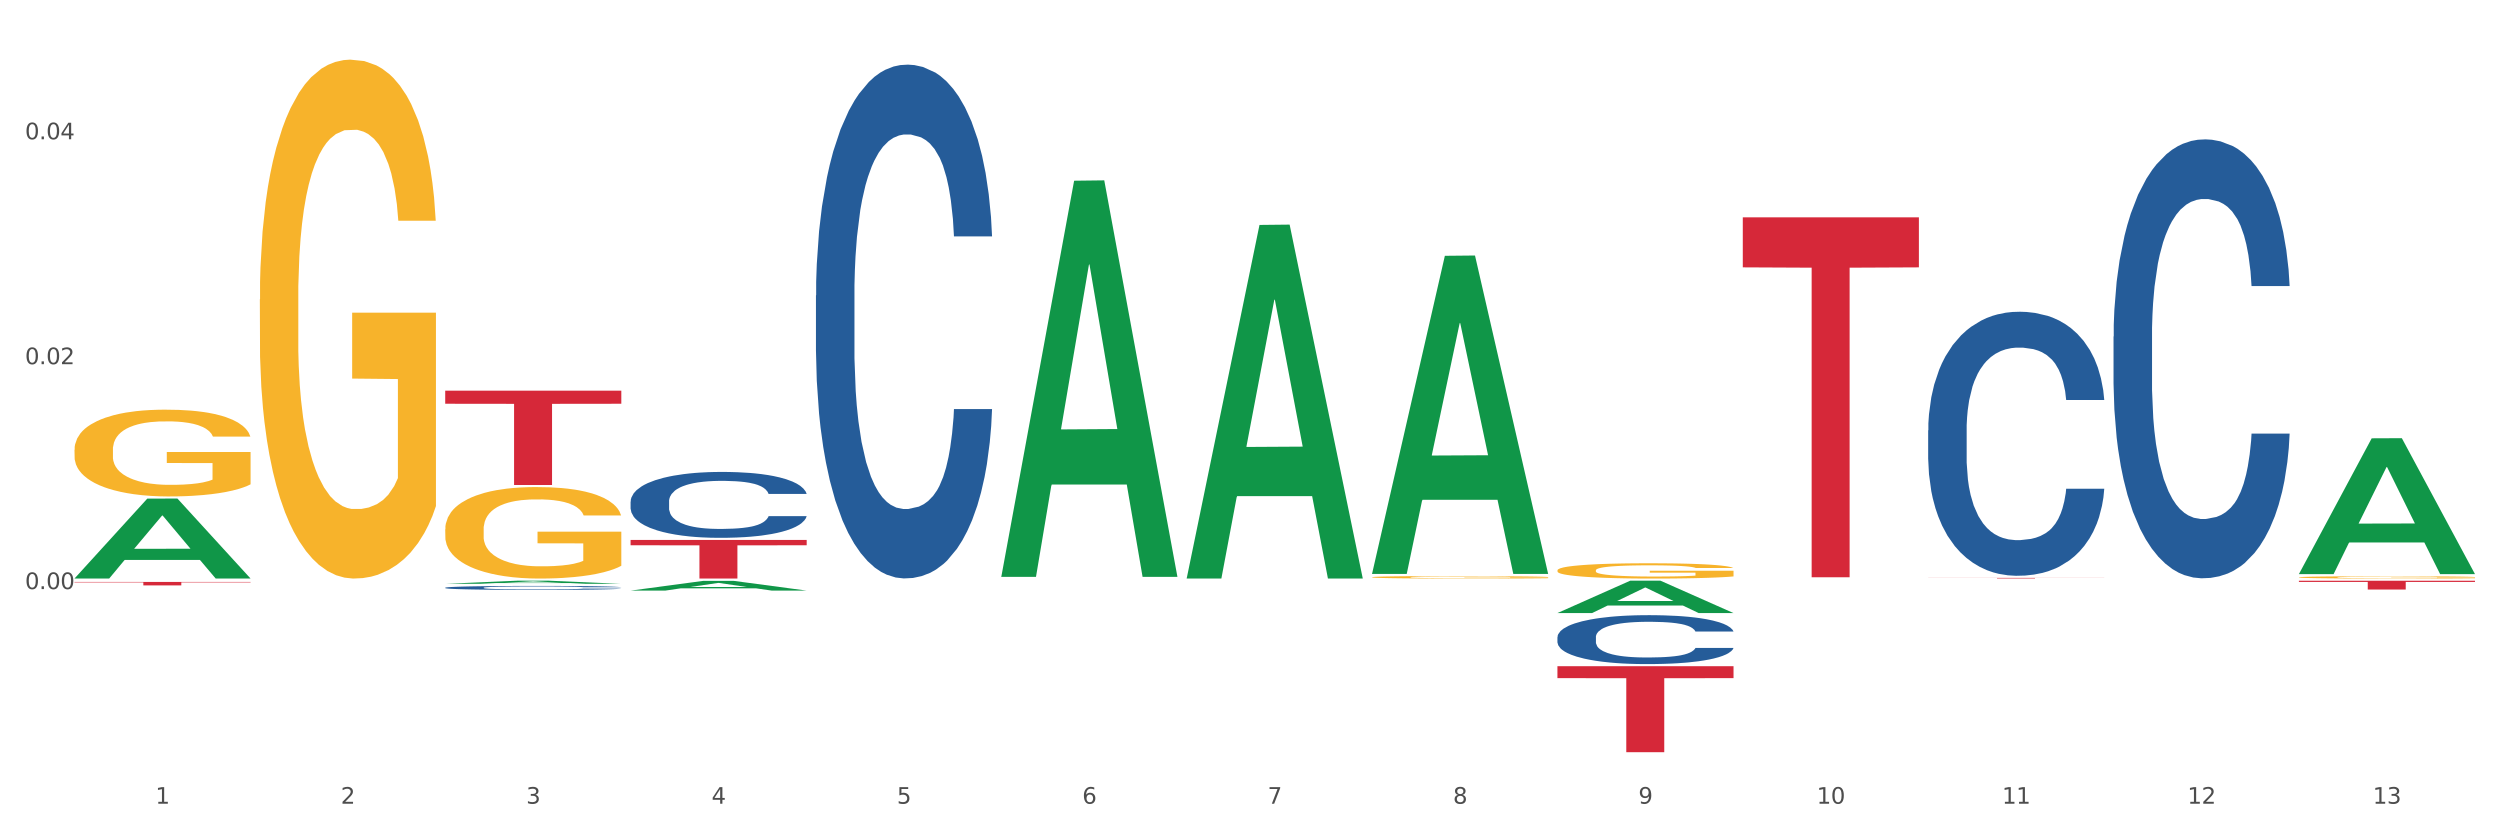
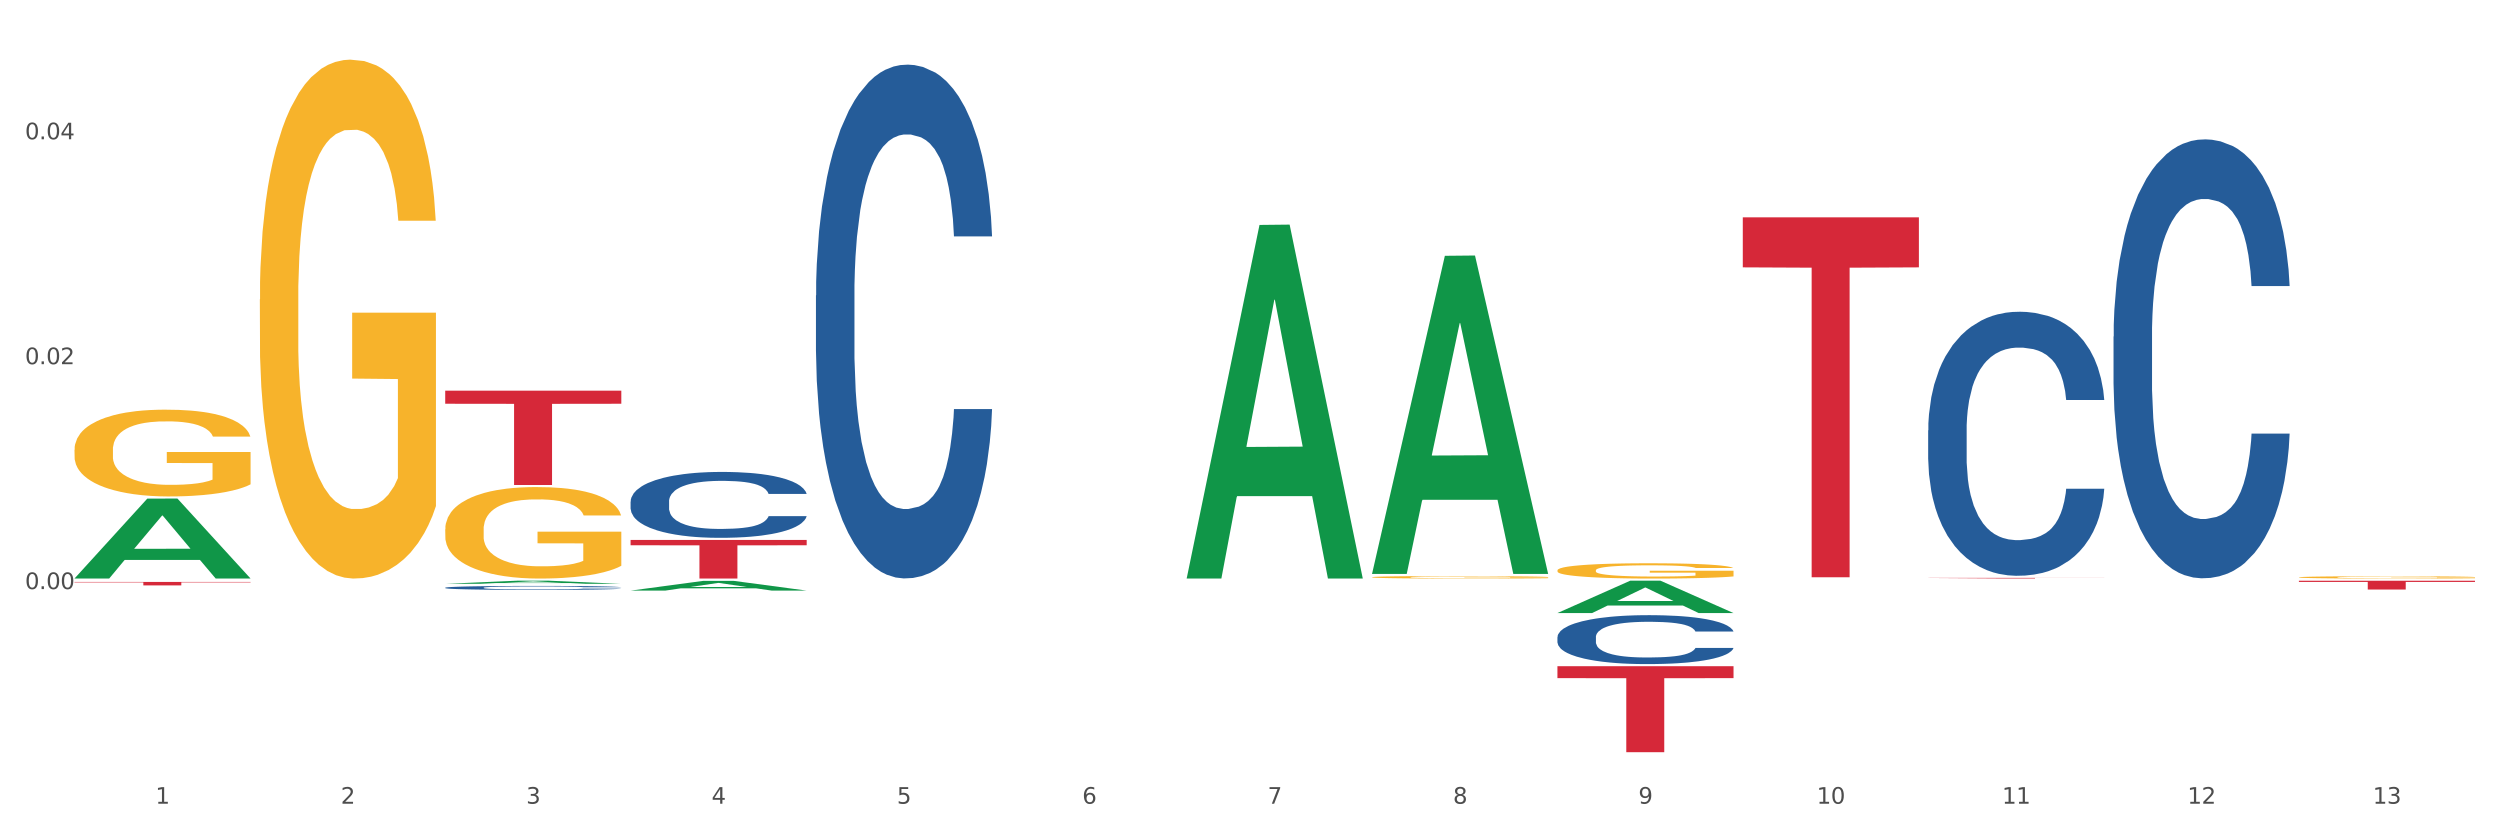
<svg xmlns="http://www.w3.org/2000/svg" xmlns:xlink="http://www.w3.org/1999/xlink" width="1080pt" height="360pt" viewBox="0 0 1080 360" version="1.1">
  <rect x="0" y="0" width="1080" height="360" fill="#333333" stroke="none" />
  <defs>
    <style type="text/css">*{stroke-linejoin: round; stroke-linecap: butt}</style>
  </defs>
  <g id="figure_1">
    <g id="patch_1">
      <path d="M 0 360  L 1080 360  L 1080 0  L 0 0  z " style="fill: #ffffff; stroke: #ffffff; stroke-linejoin: miter" />
    </g>
    <g id="axes_1">
      <g id="matplotlib.axis_1">
        <g id="xtick_1">
          <g id="text_1">
            <g style="fill: #4d4d4d" transform="translate(67.159 347.204) scale(0.096 -0.096)">
              <defs>
                <path id="DejaVuSans-31" d="M 794 531  L 1825 531  L 1825 4091  L 703 3866  L 703 4441  L 1819 4666  L 2450 4666  L 2450 531  L 3481 531  L 3481 0  L 794 0  L 794 531  z " transform="scale(0.016)" />
              </defs>
              <use xlink:href="#DejaVuSans-31" />
            </g>
          </g>
        </g>
        <g id="xtick_2">
          <g id="text_2">
            <g style="fill: #4d4d4d" transform="translate(147.238 347.204) scale(0.096 -0.096)">
              <defs>
                <path id="DejaVuSans-32" d="M 1228 531  L 3431 531  L 3431 0  L 469 0  L 469 531  Q 828 903 1448 1529  Q 2069 2156 2228 2338  Q 2531 2678 2651 2914  Q 2772 3150 2772 3378  Q 2772 3750 2511 3984  Q 2250 4219 1831 4219  Q 1534 4219 1204 4116  Q 875 4013 500 3803  L 500 4441  Q 881 4594 1212 4672  Q 1544 4750 1819 4750  Q 2544 4750 2975 4387  Q 3406 4025 3406 3419  Q 3406 3131 3298 2873  Q 3191 2616 2906 2266  Q 2828 2175 2409 1742  Q 1991 1309 1228 531  z " transform="scale(0.016)" />
              </defs>
              <use xlink:href="#DejaVuSans-32" />
            </g>
          </g>
        </g>
        <g id="xtick_3">
          <g id="text_3">
            <g style="fill: #4d4d4d" transform="translate(227.317 347.204) scale(0.096 -0.096)">
              <defs>
                <path id="DejaVuSans-33" d="M 2597 2516  Q 3050 2419 3304 2112  Q 3559 1806 3559 1356  Q 3559 666 3084 287  Q 2609 -91 1734 -91  Q 1441 -91 1130 -33  Q 819 25 488 141  L 488 750  Q 750 597 1062 519  Q 1375 441 1716 441  Q 2309 441 2620 675  Q 2931 909 2931 1356  Q 2931 1769 2642 2001  Q 2353 2234 1838 2234  L 1294 2234  L 1294 2753  L 1863 2753  Q 2328 2753 2575 2939  Q 2822 3125 2822 3475  Q 2822 3834 2567 4026  Q 2313 4219 1838 4219  Q 1578 4219 1281 4162  Q 984 4106 628 3988  L 628 4550  Q 988 4650 1302 4700  Q 1616 4750 1894 4750  Q 2613 4750 3031 4423  Q 3450 4097 3450 3541  Q 3450 3153 3228 2886  Q 3006 2619 2597 2516  z " transform="scale(0.016)" />
              </defs>
              <use xlink:href="#DejaVuSans-33" />
            </g>
          </g>
        </g>
        <g id="xtick_4">
          <g id="text_4">
            <g style="fill: #4d4d4d" transform="translate(307.396 347.204) scale(0.096 -0.096)">
              <defs>
                <path id="DejaVuSans-34" d="M 2419 4116  L 825 1625  L 2419 1625  L 2419 4116  z M 2253 4666  L 3047 4666  L 3047 1625  L 3713 1625  L 3713 1100  L 3047 1100  L 3047 0  L 2419 0  L 2419 1100  L 313 1100  L 313 1709  L 2253 4666  z " transform="scale(0.016)" />
              </defs>
              <use xlink:href="#DejaVuSans-34" />
            </g>
          </g>
        </g>
        <g id="xtick_5">
          <g id="text_5">
            <g style="fill: #4d4d4d" transform="translate(387.475 347.204) scale(0.096 -0.096)">
              <defs>
                <path id="DejaVuSans-35" d="M 691 4666  L 3169 4666  L 3169 4134  L 1269 4134  L 1269 2991  Q 1406 3038 1543 3061  Q 1681 3084 1819 3084  Q 2600 3084 3056 2656  Q 3513 2228 3513 1497  Q 3513 744 3044 326  Q 2575 -91 1722 -91  Q 1428 -91 1123 -41  Q 819 9 494 109  L 494 744  Q 775 591 1075 516  Q 1375 441 1709 441  Q 2250 441 2565 725  Q 2881 1009 2881 1497  Q 2881 1984 2565 2268  Q 2250 2553 1709 2553  Q 1456 2553 1204 2497  Q 953 2441 691 2322  L 691 4666  z " transform="scale(0.016)" />
              </defs>
              <use xlink:href="#DejaVuSans-35" />
            </g>
          </g>
        </g>
        <g id="xtick_6">
          <g id="text_6">
            <g style="fill: #4d4d4d" transform="translate(467.554 347.204) scale(0.096 -0.096)">
              <defs>
                <path id="DejaVuSans-36" d="M 2113 2584  Q 1688 2584 1439 2293  Q 1191 2003 1191 1497  Q 1191 994 1439 701  Q 1688 409 2113 409  Q 2538 409 2786 701  Q 3034 994 3034 1497  Q 3034 2003 2786 2293  Q 2538 2584 2113 2584  z M 3366 4563  L 3366 3988  Q 3128 4100 2886 4159  Q 2644 4219 2406 4219  Q 1781 4219 1451 3797  Q 1122 3375 1075 2522  Q 1259 2794 1537 2939  Q 1816 3084 2150 3084  Q 2853 3084 3261 2657  Q 3669 2231 3669 1497  Q 3669 778 3244 343  Q 2819 -91 2113 -91  Q 1303 -91 875 529  Q 447 1150 447 2328  Q 447 3434 972 4092  Q 1497 4750 2381 4750  Q 2619 4750 2861 4703  Q 3103 4656 3366 4563  z " transform="scale(0.016)" />
              </defs>
              <use xlink:href="#DejaVuSans-36" />
            </g>
          </g>
        </g>
        <g id="xtick_7">
          <g id="text_7">
            <g style="fill: #4d4d4d" transform="translate(547.634 347.204) scale(0.096 -0.096)">
              <defs>
                <path id="DejaVuSans-37" d="M 525 4666  L 3525 4666  L 3525 4397  L 1831 0  L 1172 0  L 2766 4134  L 525 4134  L 525 4666  z " transform="scale(0.016)" />
              </defs>
              <use xlink:href="#DejaVuSans-37" />
            </g>
          </g>
        </g>
        <g id="xtick_8">
          <g id="text_8">
            <g style="fill: #4d4d4d" transform="translate(627.713 347.204) scale(0.096 -0.096)">
              <defs>
                <path id="DejaVuSans-38" d="M 2034 2216  Q 1584 2216 1326 1975  Q 1069 1734 1069 1313  Q 1069 891 1326 650  Q 1584 409 2034 409  Q 2484 409 2743 651  Q 3003 894 3003 1313  Q 3003 1734 2745 1975  Q 2488 2216 2034 2216  z M 1403 2484  Q 997 2584 770 2862  Q 544 3141 544 3541  Q 544 4100 942 4425  Q 1341 4750 2034 4750  Q 2731 4750 3128 4425  Q 3525 4100 3525 3541  Q 3525 3141 3298 2862  Q 3072 2584 2669 2484  Q 3125 2378 3379 2068  Q 3634 1759 3634 1313  Q 3634 634 3220 271  Q 2806 -91 2034 -91  Q 1263 -91 848 271  Q 434 634 434 1313  Q 434 1759 690 2068  Q 947 2378 1403 2484  z M 1172 3481  Q 1172 3119 1398 2916  Q 1625 2713 2034 2713  Q 2441 2713 2670 2916  Q 2900 3119 2900 3481  Q 2900 3844 2670 4047  Q 2441 4250 2034 4250  Q 1625 4250 1398 4047  Q 1172 3844 1172 3481  z " transform="scale(0.016)" />
              </defs>
              <use xlink:href="#DejaVuSans-38" />
            </g>
          </g>
        </g>
        <g id="xtick_9">
          <g id="text_9">
            <g style="fill: #4d4d4d" transform="translate(707.792 347.204) scale(0.096 -0.096)">
              <defs>
                <path id="DejaVuSans-39" d="M 703 97  L 703 672  Q 941 559 1184 500  Q 1428 441 1663 441  Q 2288 441 2617 861  Q 2947 1281 2994 2138  Q 2813 1869 2534 1725  Q 2256 1581 1919 1581  Q 1219 1581 811 2004  Q 403 2428 403 3163  Q 403 3881 828 4315  Q 1253 4750 1959 4750  Q 2769 4750 3195 4129  Q 3622 3509 3622 2328  Q 3622 1225 3098 567  Q 2575 -91 1691 -91  Q 1453 -91 1209 -44  Q 966 3 703 97  z M 1959 2075  Q 2384 2075 2632 2365  Q 2881 2656 2881 3163  Q 2881 3666 2632 3958  Q 2384 4250 1959 4250  Q 1534 4250 1286 3958  Q 1038 3666 1038 3163  Q 1038 2656 1286 2365  Q 1534 2075 1959 2075  z " transform="scale(0.016)" />
              </defs>
              <use xlink:href="#DejaVuSans-39" />
            </g>
          </g>
        </g>
        <g id="xtick_10">
          <g id="text_10">
            <g style="fill: #4d4d4d" transform="translate(784.817 347.204) scale(0.096 -0.096)">
              <defs>
                <path id="DejaVuSans-30" d="M 2034 4250  Q 1547 4250 1301 3770  Q 1056 3291 1056 2328  Q 1056 1369 1301 889  Q 1547 409 2034 409  Q 2525 409 2770 889  Q 3016 1369 3016 2328  Q 3016 3291 2770 3770  Q 2525 4250 2034 4250  z M 2034 4750  Q 2819 4750 3233 4129  Q 3647 3509 3647 2328  Q 3647 1150 3233 529  Q 2819 -91 2034 -91  Q 1250 -91 836 529  Q 422 1150 422 2328  Q 422 3509 836 4129  Q 1250 4750 2034 4750  z " transform="scale(0.016)" />
              </defs>
              <use xlink:href="#DejaVuSans-31" />
              <use xlink:href="#DejaVuSans-30" transform="translate(63.623 0)" />
            </g>
          </g>
        </g>
        <g id="xtick_11">
          <g id="text_11">
            <g style="fill: #4d4d4d" transform="translate(864.896 347.204) scale(0.096 -0.096)">
              <use xlink:href="#DejaVuSans-31" />
              <use xlink:href="#DejaVuSans-31" transform="translate(63.623 0)" />
            </g>
          </g>
        </g>
        <g id="xtick_12">
          <g id="text_12">
            <g style="fill: #4d4d4d" transform="translate(944.975 347.204) scale(0.096 -0.096)">
              <use xlink:href="#DejaVuSans-31" />
              <use xlink:href="#DejaVuSans-32" transform="translate(63.623 0)" />
            </g>
          </g>
        </g>
        <g id="xtick_13">
          <g id="text_13">
            <g style="fill: #4d4d4d" transform="translate(1025.054 347.204) scale(0.096 -0.096)">
              <use xlink:href="#DejaVuSans-31" />
              <use xlink:href="#DejaVuSans-33" transform="translate(63.623 0)" />
            </g>
          </g>
        </g>
        <g id="xtick_14" />
        <g id="xtick_15" />
        <g id="xtick_16" />
        <g id="xtick_17" />
        <g id="xtick_18" />
        <g id="xtick_19" />
        <g id="xtick_20" />
        <g id="xtick_21" />
        <g id="xtick_22" />
        <g id="xtick_23" />
        <g id="xtick_24" />
        <g id="xtick_25" />
      </g>
      <g id="matplotlib.axis_2">
        <g id="ytick_1">
          <g id="text_14">
            <g style="fill: #4d4d4d" transform="translate(10.8 254.489) scale(0.096 -0.096)">
              <defs>
                <path id="DejaVuSans-2e" d="M 684 794  L 1344 794  L 1344 0  L 684 0  L 684 794  z " transform="scale(0.016)" />
              </defs>
              <use xlink:href="#DejaVuSans-30" />
              <use xlink:href="#DejaVuSans-2e" transform="translate(63.623 0)" />
              <use xlink:href="#DejaVuSans-30" transform="translate(95.41 0)" />
              <use xlink:href="#DejaVuSans-30" transform="translate(159.033 0)" />
            </g>
          </g>
        </g>
        <g id="ytick_2">
          <g id="text_15">
            <g style="fill: #4d4d4d" transform="translate(10.8 157.332) scale(0.096 -0.096)">
              <use xlink:href="#DejaVuSans-30" />
              <use xlink:href="#DejaVuSans-2e" transform="translate(63.623 0)" />
              <use xlink:href="#DejaVuSans-30" transform="translate(95.41 0)" />
              <use xlink:href="#DejaVuSans-32" transform="translate(159.033 0)" />
            </g>
          </g>
        </g>
        <g id="ytick_3">
          <g id="text_16">
            <g style="fill: #4d4d4d" transform="translate(10.8 60.176) scale(0.096 -0.096)">
              <use xlink:href="#DejaVuSans-30" />
              <use xlink:href="#DejaVuSans-2e" transform="translate(63.623 0)" />
              <use xlink:href="#DejaVuSans-30" transform="translate(95.41 0)" />
              <use xlink:href="#DejaVuSans-34" transform="translate(159.033 0)" />
            </g>
          </g>
        </g>
        <g id="ytick_4" />
        <g id="ytick_5" />
        <g id="ytick_6" />
      </g>
      <g id="PolyCollection_1">
        <path d="M 32.175 249.876  L 32.253 249.844  L 63.625 215.401  L 76.644 215.368  L 108.25 249.941  L 93.192 249.941  L 86.369 241.89  L 53.978 241.89  L 53.743 242.02  L 47.155 249.941  L 32.175 249.941  L 32.175 249.876  L 58.056 237.086  L 82.291 237.053  L 70.291 222.737  L 70.134 222.672  L 69.977 222.77  L 57.978 237.053  L 58.056 237.086  L 32.175 249.876  z " clip-path="url(#p0e5b380bea)" style="fill: #109648" />
        <path d="M 272.412 216.664  L 272.502 216.638  L 272.502 215.91  L 272.772 214.922  L 273.761 213.102  L 275.02 211.724  L 277.178 210.112  L 278.347 209.436  L 279.876 208.682  L 283.023 207.46  L 286.62 206.42  L 289.138 205.848  L 291.027 205.484  L 295.253 204.834  L 297.681 204.548  L 300.199 204.314  L 302.357 204.158  L 305.954 203.976  L 308.831 203.898  L 312.159 203.872  L 314.946 203.898  L 318.633 204.002  L 324.028 204.314  L 326.097 204.496  L 328.884 204.808  L 331.762 205.224  L 334.1 205.64  L 336.798 206.238  L 339.585 207.018  L 342.283 208.006  L 344.171 208.916  L 345.7 209.878  L 347.049 211.048  L 348.038 212.322  L 348.488 213.388  L 332.032 213.388  L 331.582 212.426  L 330.683 211.386  L 329.784 210.684  L 328.794 210.112  L 327.266 209.462  L 325.917 209.046  L 323.669 208.552  L 321.601 208.24  L 319.892 208.058  L 317.824 207.902  L 313.418 207.746  L 310.27 207.746  L 308.292 207.798  L 305.864 207.928  L 303.796 208.11  L 301.368 208.422  L 299.479 208.76  L 297.591 209.202  L 296.512 209.514  L 294.893 210.086  L 293.814 210.554  L 292.375 211.36  L 291.566 211.932  L 290.127 213.414  L 289.498 214.506  L 289.228 215.26  L 289.048 216.092  L 289.048 220.148  L 289.588 221.968  L 290.037 222.748  L 290.757 223.632  L 292.106 224.776  L 294.084 225.894  L 296.152 226.7  L 297.861 227.194  L 299.479 227.558  L 301.098 227.844  L 303.076 228.104  L 304.695 228.26  L 307.123 228.416  L 310 228.494  L 312.249 228.494  L 316.835 228.364  L 318.903 228.234  L 320.881 228.052  L 323.039 227.766  L 324.748 227.454  L 325.737 227.22  L 327.356 226.726  L 328.615 226.206  L 329.694 225.608  L 330.413 225.088  L 331.222 224.308  L 331.852 223.424  L 332.032 222.956  L 348.488 222.956  L 348.128 223.892  L 347.498 224.802  L 346.24 226.024  L 345.25 226.726  L 343.722 227.584  L 342.103 228.312  L 339.855 229.118  L 337.787 229.716  L 335.629 230.236  L 333.291 230.704  L 329.064 231.354  L 327.535 231.536  L 324.298 231.848  L 321.78 232.03  L 318.094 232.212  L 314.317 232.316  L 310.36 232.342  L 306.853 232.29  L 302.986 232.134  L 300.558 231.978  L 297.861 231.744  L 294.713 231.38  L 291.746 230.938  L 288.958 230.418  L 286.351 229.82  L 283.923 229.144  L 280.775 228.026  L 278.437 226.934  L 276.729 225.92  L 275.56 225.062  L 274.391 223.97  L 273.761 223.216  L 272.772 221.396  L 272.412 219.706  L 272.412 216.664  z " clip-path="url(#p0e5b380bea)" style="fill: #255c99" />
        <path d="M 352.492 127.651  L 352.582 127.449  L 352.582 121.773  L 352.851 114.07  L 353.84 99.88  L 355.099 89.136  L 357.258 76.568  L 358.427 71.298  L 359.955 65.419  L 363.103 55.892  L 366.699 47.783  L 369.217 43.324  L 371.106 40.486  L 375.332 35.418  L 377.76 33.188  L 380.278 31.364  L 382.436 30.148  L 386.033 28.729  L 388.911 28.12  L 392.238 27.918  L 395.025 28.12  L 398.712 28.931  L 404.108 31.364  L 406.176 32.783  L 408.963 35.215  L 411.841 38.459  L 414.179 41.702  L 416.877 46.364  L 419.664 52.446  L 422.362 60.149  L 424.25 67.244  L 425.779 74.744  L 427.128 83.866  L 428.117 93.799  L 428.567 102.11  L 412.111 102.11  L 411.661 94.61  L 410.762 86.501  L 409.863 81.028  L 408.874 76.568  L 407.345 71.501  L 405.996 68.257  L 403.748 64.406  L 401.68 61.973  L 399.971 60.554  L 397.903 59.338  L 393.497 58.122  L 390.349 58.122  L 388.371 58.527  L 385.943 59.541  L 383.875 60.96  L 381.447 63.392  L 379.559 66.027  L 377.67 69.473  L 376.591 71.906  L 374.972 76.366  L 373.893 80.014  L 372.455 86.298  L 371.645 90.758  L 370.207 102.312  L 369.577 110.826  L 369.307 116.705  L 369.127 123.192  L 369.127 154.815  L 369.667 169.004  L 370.117 175.086  L 370.836 181.978  L 372.185 190.897  L 374.163 199.614  L 376.231 205.898  L 377.94 209.749  L 379.559 212.587  L 381.177 214.817  L 383.155 216.844  L 384.774 218.06  L 387.202 219.276  L 390.08 219.885  L 392.328 219.885  L 396.914 218.871  L 398.982 217.857  L 400.96 216.438  L 403.118 214.209  L 404.827 211.776  L 405.816 209.952  L 407.435 206.1  L 408.694 202.046  L 409.773 197.384  L 410.492 193.33  L 411.302 187.248  L 411.931 180.356  L 412.111 176.707  L 428.567 176.707  L 428.207 184.005  L 427.578 191.1  L 426.319 200.627  L 425.33 206.1  L 423.801 212.79  L 422.182 218.466  L 419.934 224.75  L 417.866 229.412  L 415.708 233.466  L 413.37 237.115  L 409.143 242.183  L 407.615 243.602  L 404.377 246.034  L 401.86 247.453  L 398.173 248.872  L 394.396 249.683  L 390.439 249.886  L 386.932 249.48  L 383.066 248.264  L 380.638 247.048  L 377.94 245.223  L 374.793 242.385  L 371.825 238.939  L 369.038 234.885  L 366.43 230.223  L 364.002 224.952  L 360.854 216.236  L 358.516 207.722  L 356.808 199.816  L 355.639 193.127  L 354.47 184.613  L 353.84 178.734  L 352.851 164.545  L 352.492 151.368  L 352.492 127.651  z " clip-path="url(#p0e5b380bea)" style="fill: #255c99" />
        <path d="M 672.808 275.247  L 672.898 275.228  L 672.898 274.687  L 673.168 273.954  L 674.157 272.602  L 675.416 271.579  L 677.574 270.382  L 678.743 269.88  L 680.272 269.32  L 683.419 268.412  L 687.016 267.64  L 689.534 267.215  L 691.422 266.945  L 695.649 266.462  L 698.077 266.25  L 700.595 266.076  L 702.753 265.96  L 706.35 265.825  L 709.227 265.767  L 712.554 265.748  L 715.342 265.767  L 719.029 265.845  L 724.424 266.076  L 726.492 266.211  L 729.28 266.443  L 732.158 266.752  L 734.496 267.061  L 737.193 267.505  L 739.981 268.084  L 742.679 268.818  L 744.567 269.494  L 746.096 270.208  L 747.445 271.077  L 748.434 272.023  L 748.883 272.814  L 732.427 272.814  L 731.978 272.1  L 731.079 271.328  L 730.179 270.807  L 729.19 270.382  L 727.661 269.899  L 726.313 269.59  L 724.065 269.223  L 721.996 268.992  L 720.288 268.857  L 718.22 268.741  L 713.813 268.625  L 710.666 268.625  L 708.688 268.663  L 706.26 268.76  L 704.191 268.895  L 701.764 269.127  L 699.875 269.378  L 697.987 269.706  L 696.908 269.938  L 695.289 270.362  L 694.21 270.71  L 692.771 271.308  L 691.962 271.733  L 690.523 272.834  L 689.894 273.645  L 689.624 274.205  L 689.444 274.822  L 689.444 277.834  L 689.984 279.186  L 690.433 279.765  L 691.153 280.421  L 692.501 281.271  L 694.48 282.101  L 696.548 282.7  L 698.257 283.066  L 699.875 283.337  L 701.494 283.549  L 703.472 283.742  L 705.091 283.858  L 707.519 283.974  L 710.396 284.032  L 712.644 284.032  L 717.23 283.935  L 719.299 283.839  L 721.277 283.704  L 723.435 283.491  L 725.144 283.259  L 726.133 283.086  L 727.751 282.719  L 729.01 282.333  L 730.089 281.889  L 730.809 281.503  L 731.618 280.923  L 732.248 280.267  L 732.427 279.919  L 748.883 279.919  L 748.524 280.614  L 747.894 281.29  L 746.635 282.198  L 745.646 282.719  L 744.117 283.356  L 742.499 283.897  L 740.251 284.495  L 738.183 284.939  L 736.024 285.325  L 733.686 285.673  L 729.46 286.156  L 727.931 286.291  L 724.694 286.522  L 722.176 286.657  L 718.489 286.793  L 714.713 286.87  L 710.756 286.889  L 707.249 286.851  L 703.382 286.735  L 700.954 286.619  L 698.257 286.445  L 695.109 286.175  L 692.142 285.847  L 689.354 285.46  L 686.746 285.016  L 684.318 284.514  L 681.171 283.684  L 678.833 282.873  L 677.125 282.12  L 675.956 281.483  L 674.787 280.672  L 674.157 280.112  L 673.168 278.761  L 672.808 277.506  L 672.808 275.247  z " clip-path="url(#p0e5b380bea)" style="fill: #255c99" />
        <path d="M 832.967 185.924  L 833.056 185.82  L 833.056 182.903  L 833.326 178.944  L 834.315 171.652  L 835.574 166.13  L 837.732 159.671  L 838.901 156.963  L 840.43 153.942  L 843.577 149.045  L 847.174 144.878  L 849.692 142.586  L 851.581 141.128  L 855.807 138.523  L 858.235 137.378  L 860.753 136.44  L 862.911 135.815  L 866.508 135.086  L 869.385 134.773  L 872.713 134.669  L 875.5 134.773  L 879.187 135.19  L 884.583 136.44  L 886.651 137.169  L 889.438 138.419  L 892.316 140.086  L 894.654 141.753  L 897.352 144.149  L 900.139 147.274  L 902.837 151.233  L 904.725 154.879  L 906.254 158.734  L 907.603 163.422  L 908.592 168.527  L 909.042 172.798  L 892.586 172.798  L 892.136 168.943  L 891.237 164.776  L 890.338 161.963  L 889.348 159.671  L 887.82 157.067  L 886.471 155.4  L 884.223 153.421  L 882.155 152.171  L 880.446 151.441  L 878.378 150.816  L 873.972 150.191  L 870.824 150.191  L 868.846 150.4  L 866.418 150.921  L 864.35 151.65  L 861.922 152.9  L 860.033 154.254  L 858.145 156.025  L 857.066 157.275  L 855.447 159.567  L 854.368 161.442  L 852.929 164.672  L 852.12 166.964  L 850.681 172.902  L 850.052 177.277  L 849.782 180.299  L 849.602 183.632  L 849.602 199.884  L 850.142 207.176  L 850.591 210.302  L 851.311 213.844  L 852.66 218.427  L 854.638 222.907  L 856.706 226.137  L 858.415 228.116  L 860.033 229.574  L 861.652 230.72  L 863.63 231.762  L 865.249 232.387  L 867.677 233.012  L 870.554 233.325  L 872.803 233.325  L 877.389 232.804  L 879.457 232.283  L 881.435 231.554  L 883.593 230.408  L 885.302 229.158  L 886.291 228.22  L 887.91 226.241  L 889.169 224.157  L 890.248 221.761  L 890.967 219.678  L 891.776 216.552  L 892.406 213.01  L 892.586 211.135  L 909.042 211.135  L 908.682 214.885  L 908.053 218.532  L 906.794 223.428  L 905.804 226.241  L 904.276 229.679  L 902.657 232.596  L 900.409 235.825  L 898.341 238.221  L 896.183 240.305  L 893.845 242.18  L 889.618 244.784  L 888.09 245.514  L 884.852 246.764  L 882.334 247.493  L 878.648 248.222  L 874.871 248.639  L 870.914 248.743  L 867.407 248.535  L 863.54 247.91  L 861.113 247.285  L 858.415 246.347  L 855.268 244.888  L 852.3 243.117  L 849.512 241.034  L 846.905 238.638  L 844.477 235.929  L 841.329 231.45  L 838.991 227.074  L 837.283 223.011  L 836.114 219.573  L 834.945 215.198  L 834.315 212.177  L 833.326 204.884  L 832.967 198.113  L 832.967 185.924  z " clip-path="url(#p0e5b380bea)" style="fill: #255c99" />
        <path d="M 913.046 145.404  L 913.136 145.231  L 913.136 140.382  L 913.405 133.801  L 914.395 121.679  L 915.653 112.501  L 917.812 101.764  L 918.981 97.262  L 920.509 92.24  L 923.657 84.1  L 927.254 77.173  L 929.771 73.364  L 931.66 70.939  L 935.886 66.61  L 938.314 64.705  L 940.832 63.146  L 942.99 62.107  L 946.587 60.895  L 949.465 60.375  L 952.792 60.202  L 955.579 60.375  L 959.266 61.068  L 964.662 63.146  L 966.73 64.358  L 969.518 66.437  L 972.395 69.207  L 974.733 71.978  L 977.431 75.961  L 980.218 81.156  L 982.916 87.737  L 984.805 93.798  L 986.333 100.206  L 987.682 107.998  L 988.671 116.484  L 989.121 123.584  L 972.665 123.584  L 972.215 117.177  L 971.316 110.25  L 970.417 105.574  L 969.428 101.764  L 967.899 97.435  L 966.55 94.664  L 964.302 91.374  L 962.234 89.296  L 960.525 88.083  L 958.457 87.044  L 954.051 86.005  L 950.903 86.005  L 948.925 86.352  L 946.497 87.217  L 944.429 88.43  L 942.001 90.508  L 940.113 92.759  L 938.224 95.703  L 937.145 97.781  L 935.527 101.591  L 934.447 104.708  L 933.009 110.077  L 932.199 113.886  L 930.761 123.757  L 930.131 131.031  L 929.861 136.053  L 929.681 141.594  L 929.681 168.609  L 930.221 180.732  L 930.671 185.927  L 931.39 191.815  L 932.739 199.435  L 934.717 206.881  L 936.785 212.249  L 938.494 215.54  L 940.113 217.964  L 941.731 219.869  L 943.71 221.601  L 945.328 222.64  L 947.756 223.679  L 950.634 224.198  L 952.882 224.198  L 957.468 223.333  L 959.536 222.467  L 961.514 221.254  L 963.673 219.35  L 965.381 217.271  L 966.37 215.713  L 967.989 212.423  L 969.248 208.959  L 970.327 204.976  L 971.046 201.513  L 971.856 196.317  L 972.485 190.429  L 972.665 187.312  L 989.121 187.312  L 988.761 193.547  L 988.132 199.608  L 986.873 207.747  L 985.884 212.423  L 984.355 218.137  L 982.736 222.986  L 980.488 228.355  L 978.42 232.338  L 976.262 235.801  L 973.924 238.918  L 969.697 243.248  L 968.169 244.46  L 964.931 246.538  L 962.414 247.75  L 958.727 248.962  L 954.95 249.655  L 950.993 249.828  L 947.486 249.482  L 943.62 248.443  L 941.192 247.404  L 938.494 245.845  L 935.347 243.421  L 932.379 240.477  L 929.592 237.013  L 926.984 233.03  L 924.556 228.528  L 921.409 221.081  L 919.071 213.808  L 917.362 207.054  L 916.193 201.339  L 915.024 194.066  L 914.395 189.044  L 913.405 176.922  L 913.046 165.666  L 913.046 145.404  z " clip-path="url(#p0e5b380bea)" style="fill: #255c99" />
        <path d="M 192.333 168.76  L 268.408 168.76  L 268.408 174.422  L 238.483 174.46  L 238.483 209.507  L 222.078 209.507  L 222.078 174.46  L 192.333 174.422  L 192.333 168.798  L 192.333 168.76  z " clip-path="url(#p0e5b380bea)" style="fill: #d62839" />
        <path d="M 272.412 233.242  L 348.488 233.242  L 348.488 235.563  L 318.562 235.579  L 318.562 249.941  L 302.157 249.941  L 302.157 235.579  L 272.412 235.563  L 272.412 233.258  L 272.412 233.242  z " clip-path="url(#p0e5b380bea)" style="fill: #d62839" />
        <path d="M 32.175 194.3  L 32.265 194.266  L 32.265 193.034  L 32.444 191.972  L 33.343 189.404  L 34.69 187.281  L 35.678 186.151  L 36.666 185.227  L 37.833 184.302  L 39.271 183.344  L 41.875 181.94  L 43.492 181.221  L 45.468 180.467  L 49.061 179.372  L 51.665 178.755  L 54.36 178.242  L 58.761 177.625  L 61.635 177.352  L 64.689 177.146  L 68.371 177.009  L 71.156 176.975  L 77.263 177.078  L 82.473 177.386  L 84.988 177.625  L 88.221 178.036  L 89.927 178.31  L 92.712 178.858  L 95.586 179.577  L 97.562 180.193  L 100.526 181.358  L 102.771 182.522  L 104.837 183.96  L 105.915 184.953  L 106.723 185.877  L 107.442 186.939  L 108.16 188.617  L 91.993 188.617  L 91.365 187.418  L 90.377 186.288  L 88.939 185.193  L 87.682 184.508  L 85.526 183.652  L 83.55 183.104  L 81.485 182.693  L 78.97 182.351  L 76.994 182.179  L 74.209 182.042  L 68.731 182.077  L 65.048 182.351  L 62.533 182.693  L 60.917 183.001  L 59.479 183.344  L 57.863 183.823  L 55.977 184.542  L 54.629 185.193  L 53.282 186.014  L 52.204 186.836  L 51.216 187.795  L 50.408 188.822  L 49.779 189.883  L 49.24 191.185  L 48.791 193.342  L 48.791 198.033  L 48.971 199.094  L 49.42 200.498  L 49.959 201.559  L 50.857 202.826  L 51.665 203.682  L 53.192 204.915  L 54.899 205.942  L 56.246 206.593  L 57.593 207.14  L 59.929 207.894  L 62.533 208.51  L 64.779 208.887  L 67.832 209.229  L 69.898 209.366  L 71.695 209.435  L 76.096 209.435  L 79.239 209.332  L 82.742 209.092  L 85.437 208.784  L 87.682 208.407  L 90.197 207.791  L 91.814 207.209  L 91.814 200.053  L 72.054 200.019  L 72.054 195.259  L 108.25 195.259  L 108.25 209.229  L 106.723 209.948  L 105.017 210.599  L 103.22 211.181  L 100.526 211.9  L 97.292 212.585  L 94.418 213.064  L 91.365 213.475  L 87.772 213.852  L 83.101 214.194  L 80.227 214.331  L 76.635 214.434  L 72.413 214.468  L 68.731 214.399  L 65.138 214.228  L 61.366 213.92  L 57.683 213.475  L 54.899 213.03  L 52.114 212.482  L 49.15 211.763  L 46.815 211.078  L 45.019 210.462  L 43.043 209.674  L 40.887 208.647  L 39.271 207.723  L 37.833 206.764  L 36.307 205.531  L 35.229 204.47  L 34.151 203.134  L 33.522 202.141  L 32.804 200.601  L 32.265 198.443  L 32.175 194.3  z " clip-path="url(#p0e5b380bea)" style="fill: #f7b32b" />
        <path d="M 672.808 287.789  L 748.883 287.789  L 748.883 292.954  L 718.958 292.988  L 718.958 324.95  L 702.553 324.95  L 702.553 292.988  L 672.808 292.954  L 672.808 287.824  L 672.808 287.789  z " clip-path="url(#p0e5b380bea)" style="fill: #d62839" />
        <path d="M 752.887 93.888  L 828.963 93.888  L 828.963 115.497  L 799.037 115.643  L 799.037 249.386  L 782.632 249.386  L 782.632 115.643  L 752.887 115.497  L 752.887 94.034  L 752.887 93.888  z " clip-path="url(#p0e5b380bea)" style="fill: #d62839" />
-         <path d="M 832.967 249.643  L 909.042 249.643  L 909.042 249.677  L 879.116 249.677  L 879.116 249.886  L 862.712 249.886  L 862.712 249.677  L 832.967 249.677  L 832.967 249.644  L 832.967 249.643  z " clip-path="url(#p0e5b380bea)" style="fill: #d62839" />
+         <path d="M 832.967 249.643  L 909.042 249.643  L 909.042 249.677  L 879.116 249.677  L 879.116 249.886  L 862.712 249.886  L 832.967 249.677  L 832.967 249.644  L 832.967 249.643  z " clip-path="url(#p0e5b380bea)" style="fill: #d62839" />
        <path d="M 993.125 250.875  L 1069.2 250.875  L 1069.2 251.405  L 1039.275 251.408  L 1039.275 254.689  L 1022.87 254.689  L 1022.87 251.408  L 993.125 251.405  L 993.125 250.878  L 993.125 250.875  z " clip-path="url(#p0e5b380bea)" style="fill: #d62839" />
        <path d="M 192.333 253.889  L 192.423 253.887  L 192.423 253.843  L 192.693 253.784  L 193.682 253.674  L 194.941 253.59  L 197.099 253.493  L 198.268 253.452  L 199.797 253.407  L 202.944 253.333  L 206.541 253.27  L 209.059 253.236  L 210.947 253.214  L 215.174 253.174  L 217.602 253.157  L 220.12 253.143  L 222.278 253.133  L 225.875 253.122  L 228.752 253.118  L 232.079 253.116  L 234.867 253.118  L 238.554 253.124  L 243.949 253.143  L 246.018 253.154  L 248.805 253.173  L 251.683 253.198  L 254.021 253.223  L 256.718 253.259  L 259.506 253.306  L 262.204 253.366  L 264.092 253.421  L 265.621 253.479  L 266.97 253.55  L 267.959 253.627  L 268.408 253.691  L 251.953 253.691  L 251.503 253.633  L 250.604 253.57  L 249.704 253.528  L 248.715 253.493  L 247.187 253.454  L 245.838 253.429  L 243.59 253.399  L 241.521 253.38  L 239.813 253.369  L 237.745 253.36  L 233.338 253.35  L 230.191 253.35  L 228.213 253.353  L 225.785 253.361  L 223.717 253.372  L 221.289 253.391  L 219.4 253.411  L 217.512 253.438  L 216.433 253.457  L 214.814 253.492  L 213.735 253.52  L 212.296 253.568  L 211.487 253.603  L 210.048 253.693  L 209.419 253.759  L 209.149 253.804  L 208.969 253.854  L 208.969 254.099  L 209.509 254.209  L 209.958 254.256  L 210.678 254.31  L 212.027 254.379  L 214.005 254.446  L 216.073 254.495  L 217.782 254.525  L 219.4 254.547  L 221.019 254.564  L 222.997 254.58  L 224.616 254.589  L 227.044 254.599  L 229.921 254.603  L 232.169 254.603  L 236.755 254.596  L 238.824 254.588  L 240.802 254.577  L 242.96 254.559  L 244.669 254.541  L 245.658 254.526  L 247.276 254.497  L 248.535 254.465  L 249.615 254.429  L 250.334 254.398  L 251.143 254.351  L 251.773 254.297  L 251.953 254.269  L 268.408 254.269  L 268.049 254.325  L 267.419 254.38  L 266.16 254.454  L 265.171 254.497  L 263.643 254.548  L 262.024 254.592  L 259.776 254.641  L 257.708 254.677  L 255.549 254.709  L 253.211 254.737  L 248.985 254.776  L 247.456 254.787  L 244.219 254.806  L 241.701 254.817  L 238.014 254.828  L 234.238 254.834  L 230.281 254.836  L 226.774 254.833  L 222.907 254.823  L 220.479 254.814  L 217.782 254.8  L 214.634 254.778  L 211.667 254.751  L 208.879 254.72  L 206.271 254.683  L 203.843 254.643  L 200.696 254.575  L 198.358 254.509  L 196.65 254.448  L 195.481 254.396  L 194.312 254.33  L 193.682 254.285  L 192.693 254.175  L 192.333 254.073  L 192.333 253.889  z " clip-path="url(#p0e5b380bea)" style="fill: #255c99" />
        <path d="M 32.175 251.394  L 108.25 251.394  L 108.25 251.601  L 78.325 251.602  L 78.325 252.881  L 61.92 252.881  L 61.92 251.602  L 32.175 251.601  L 32.175 251.396  L 32.175 251.394  z " clip-path="url(#p0e5b380bea)" style="fill: #d62839" />
-         <path d="M 993.125 247.926  L 993.203 247.871  L 1024.574 189.349  L 1037.594 189.294  L 1069.2 248.037  L 1054.142 248.037  L 1047.319 234.358  L 1014.928 234.358  L 1014.693 234.578  L 1008.105 248.037  L 993.125 248.037  L 993.125 247.926  L 1019.006 226.194  L 1043.24 226.139  L 1031.241 201.815  L 1031.084 201.704  L 1030.927 201.87  L 1018.928 226.139  L 1019.006 226.194  L 993.125 247.926  z " clip-path="url(#p0e5b380bea)" style="fill: #109648" />
        <path d="M 192.333 252.213  L 192.412 252.212  L 223.783 250.843  L 236.802 250.842  L 268.408 252.216  L 253.35 252.216  L 246.527 251.896  L 214.136 251.896  L 213.901 251.901  L 207.313 252.216  L 192.333 252.216  L 192.333 252.213  L 218.215 251.705  L 242.449 251.704  L 230.449 251.134  L 230.292 251.132  L 230.136 251.136  L 218.136 251.704  L 218.215 251.705  L 192.333 252.213  z " clip-path="url(#p0e5b380bea)" style="fill: #109648" />
        <path d="M 272.412 255.135  L 272.491 255.131  L 303.862 250.93  L 316.881 250.926  L 348.488 255.143  L 333.429 255.143  L 326.606 254.161  L 294.215 254.161  L 293.98 254.177  L 287.392 255.143  L 272.412 255.143  L 272.412 255.135  L 298.294 253.575  L 322.528 253.571  L 310.528 251.825  L 310.372 251.817  L 310.215 251.829  L 298.215 253.571  L 298.294 253.575  L 272.412 255.135  z " clip-path="url(#p0e5b380bea)" style="fill: #109648" />
        <path d="M 993.125 249.401  L 993.215 249.4  L 993.215 249.367  L 993.394 249.339  L 994.292 249.27  L 995.64 249.213  L 996.628 249.183  L 997.616 249.158  L 998.783 249.133  L 1000.22 249.108  L 1002.825 249.07  L 1004.442 249.051  L 1006.418 249.031  L 1010.01 249.001  L 1012.615 248.985  L 1015.31 248.971  L 1019.711 248.955  L 1022.585 248.947  L 1025.639 248.942  L 1029.321 248.938  L 1032.105 248.937  L 1038.213 248.94  L 1043.422 248.948  L 1045.937 248.955  L 1049.171 248.966  L 1050.877 248.973  L 1053.662 248.988  L 1056.536 249.007  L 1058.512 249.023  L 1061.476 249.054  L 1063.721 249.086  L 1065.787 249.124  L 1066.865 249.151  L 1067.673 249.176  L 1068.392 249.204  L 1069.11 249.249  L 1052.943 249.249  L 1052.314 249.217  L 1051.326 249.187  L 1049.889 249.157  L 1048.632 249.139  L 1046.476 249.116  L 1044.5 249.101  L 1042.434 249.09  L 1039.92 249.081  L 1037.944 249.076  L 1035.159 249.073  L 1029.68 249.074  L 1025.998 249.081  L 1023.483 249.09  L 1021.866 249.098  L 1020.429 249.108  L 1018.813 249.12  L 1016.926 249.14  L 1015.579 249.157  L 1014.232 249.179  L 1013.154 249.201  L 1012.166 249.227  L 1011.358 249.254  L 1010.729 249.283  L 1010.19 249.318  L 1009.741 249.375  L 1009.741 249.501  L 1009.921 249.529  L 1010.37 249.567  L 1010.909 249.595  L 1011.807 249.629  L 1012.615 249.652  L 1014.142 249.685  L 1015.849 249.713  L 1017.196 249.73  L 1018.543 249.745  L 1020.878 249.765  L 1023.483 249.782  L 1025.728 249.792  L 1028.782 249.801  L 1030.848 249.805  L 1032.644 249.806  L 1037.045 249.806  L 1040.189 249.804  L 1043.692 249.797  L 1046.386 249.789  L 1048.632 249.779  L 1051.147 249.762  L 1052.763 249.747  L 1052.763 249.555  L 1033.004 249.554  L 1033.004 249.427  L 1069.2 249.427  L 1069.2 249.801  L 1067.673 249.82  L 1065.967 249.838  L 1064.17 249.853  L 1061.476 249.872  L 1058.242 249.891  L 1055.368 249.904  L 1052.314 249.915  L 1048.722 249.925  L 1044.051 249.934  L 1041.177 249.938  L 1037.584 249.94  L 1033.363 249.941  L 1029.68 249.939  L 1026.088 249.935  L 1022.315 249.927  L 1018.633 249.915  L 1015.849 249.903  L 1013.064 249.888  L 1010.1 249.869  L 1007.765 249.85  L 1005.969 249.834  L 1003.993 249.813  L 1001.837 249.785  L 1000.22 249.761  L 998.783 249.735  L 997.256 249.702  L 996.179 249.673  L 995.101 249.638  L 994.472 249.611  L 993.754 249.57  L 993.215 249.512  L 993.125 249.401  z " clip-path="url(#p0e5b380bea)" style="fill: #f7b32b" />
        <path d="M 672.808 246.386  L 672.898 246.38  L 672.898 246.163  L 673.078 245.976  L 673.976 245.523  L 675.323 245.149  L 676.311 244.95  L 677.299 244.787  L 678.467 244.624  L 679.904 244.455  L 682.508 244.208  L 684.125 244.081  L 686.101 243.948  L 689.694 243.755  L 692.299 243.646  L 694.993 243.556  L 699.394 243.447  L 702.268 243.399  L 705.322 243.363  L 709.005 243.339  L 711.789 243.333  L 717.896 243.351  L 723.106 243.405  L 725.621 243.447  L 728.854 243.52  L 730.561 243.568  L 733.345 243.664  L 736.219 243.791  L 738.195 243.9  L 741.159 244.105  L 743.405 244.31  L 745.47 244.564  L 746.548 244.739  L 747.357 244.902  L 748.075 245.089  L 748.794 245.385  L 732.626 245.385  L 731.998 245.173  L 731.01 244.974  L 729.573 244.781  L 728.315 244.66  L 726.16 244.509  L 724.184 244.413  L 722.118 244.34  L 719.603 244.28  L 717.627 244.25  L 714.843 244.226  L 709.364 244.232  L 705.681 244.28  L 703.166 244.34  L 701.55 244.395  L 700.113 244.455  L 698.496 244.54  L 696.61 244.666  L 695.263 244.781  L 693.915 244.926  L 692.837 245.071  L 691.849 245.24  L 691.041 245.421  L 690.412 245.608  L 689.873 245.837  L 689.424 246.217  L 689.424 247.044  L 689.604 247.231  L 690.053 247.479  L 690.592 247.666  L 691.49 247.889  L 692.299 248.04  L 693.825 248.257  L 695.532 248.438  L 696.879 248.553  L 698.226 248.65  L 700.562 248.782  L 703.166 248.891  L 705.412 248.957  L 708.466 249.018  L 710.531 249.042  L 712.328 249.054  L 716.729 249.054  L 719.872 249.036  L 723.375 248.994  L 726.07 248.939  L 728.315 248.873  L 730.83 248.764  L 732.447 248.662  L 732.447 247.4  L 712.687 247.394  L 712.687 246.555  L 748.883 246.555  L 748.883 249.018  L 747.357 249.145  L 745.65 249.259  L 743.854 249.362  L 741.159 249.489  L 737.926 249.609  L 735.052 249.694  L 731.998 249.766  L 728.405 249.833  L 723.735 249.893  L 720.86 249.917  L 717.268 249.935  L 713.046 249.941  L 709.364 249.929  L 705.771 249.899  L 701.999 249.845  L 698.316 249.766  L 695.532 249.688  L 692.748 249.591  L 689.784 249.464  L 687.448 249.344  L 685.652 249.235  L 683.676 249.096  L 681.52 248.915  L 679.904 248.752  L 678.467 248.583  L 676.94 248.366  L 675.862 248.179  L 674.784 247.944  L 674.155 247.768  L 673.437 247.497  L 672.898 247.117  L 672.808 246.386  z " clip-path="url(#p0e5b380bea)" style="fill: #f7b32b" />
        <path d="M 592.729 249.35  L 592.819 249.349  L 592.819 249.313  L 592.999 249.282  L 593.897 249.207  L 595.244 249.144  L 596.232 249.111  L 597.22 249.084  L 598.388 249.057  L 599.825 249.029  L 602.429 248.988  L 604.046 248.967  L 606.022 248.945  L 609.615 248.912  L 612.219 248.894  L 614.914 248.879  L 619.315 248.861  L 622.189 248.853  L 625.243 248.847  L 628.925 248.843  L 631.71 248.842  L 637.817 248.845  L 643.027 248.854  L 645.542 248.861  L 648.775 248.873  L 650.482 248.881  L 653.266 248.897  L 656.14 248.919  L 658.116 248.937  L 661.08 248.971  L 663.325 249.005  L 665.391 249.047  L 666.469 249.076  L 667.277 249.103  L 667.996 249.134  L 668.714 249.183  L 652.547 249.183  L 651.919 249.148  L 650.931 249.115  L 649.494 249.083  L 648.236 249.063  L 646.08 249.038  L 644.105 249.022  L 642.039 249.01  L 639.524 249  L 637.548 248.995  L 634.764 248.991  L 629.285 248.992  L 625.602 249  L 623.087 249.01  L 621.471 249.019  L 620.033 249.029  L 618.417 249.043  L 616.531 249.064  L 615.183 249.083  L 613.836 249.107  L 612.758 249.131  L 611.77 249.159  L 610.962 249.189  L 610.333 249.221  L 609.794 249.259  L 609.345 249.322  L 609.345 249.459  L 609.525 249.491  L 609.974 249.532  L 610.513 249.563  L 611.411 249.6  L 612.219 249.625  L 613.746 249.661  L 615.453 249.691  L 616.8 249.71  L 618.147 249.726  L 620.483 249.749  L 623.087 249.767  L 625.333 249.778  L 628.386 249.788  L 630.452 249.792  L 632.249 249.794  L 636.65 249.794  L 639.793 249.791  L 643.296 249.784  L 645.991 249.775  L 648.236 249.764  L 650.751 249.746  L 652.368 249.728  L 652.368 249.519  L 632.608 249.518  L 632.608 249.378  L 668.804 249.378  L 668.804 249.788  L 667.277 249.809  L 665.571 249.828  L 663.774 249.845  L 661.08 249.866  L 657.847 249.886  L 654.972 249.9  L 651.919 249.912  L 648.326 249.923  L 643.655 249.933  L 640.781 249.937  L 637.189 249.94  L 632.967 249.941  L 629.285 249.939  L 625.692 249.934  L 621.92 249.925  L 618.237 249.912  L 615.453 249.899  L 612.668 249.883  L 609.705 249.862  L 607.369 249.842  L 605.573 249.824  L 603.597 249.801  L 601.441 249.771  L 599.825 249.743  L 598.388 249.715  L 596.861 249.679  L 595.783 249.648  L 594.705 249.609  L 594.076 249.58  L 593.358 249.535  L 592.819 249.472  L 592.729 249.35  z " clip-path="url(#p0e5b380bea)" style="fill: #f7b32b" />
        <path d="M 192.333 228.676  L 192.423 228.64  L 192.423 227.34  L 192.603 226.221  L 193.501 223.513  L 194.848 221.275  L 195.836 220.084  L 196.824 219.109  L 197.992 218.134  L 199.429 217.123  L 202.034 215.643  L 203.65 214.885  L 205.626 214.09  L 209.219 212.935  L 211.824 212.285  L 214.518 211.744  L 218.919 211.094  L 221.793 210.805  L 224.847 210.588  L 228.53 210.444  L 231.314 210.408  L 237.422 210.516  L 242.631 210.841  L 245.146 211.094  L 248.379 211.527  L 250.086 211.816  L 252.87 212.393  L 255.744 213.152  L 257.72 213.801  L 260.684 215.029  L 262.93 216.257  L 264.995 217.773  L 266.073 218.82  L 266.882 219.795  L 267.6 220.914  L 268.319 222.683  L 252.152 222.683  L 251.523 221.419  L 250.535 220.228  L 249.098 219.073  L 247.84 218.351  L 245.685 217.448  L 243.709 216.87  L 241.643 216.437  L 239.128 216.076  L 237.152 215.895  L 234.368 215.751  L 228.889 215.787  L 225.206 216.076  L 222.692 216.437  L 221.075 216.762  L 219.638 217.123  L 218.021 217.628  L 216.135 218.387  L 214.788 219.073  L 213.44 219.939  L 212.363 220.806  L 211.375 221.816  L 210.566 222.9  L 209.937 224.019  L 209.399 225.391  L 208.949 227.665  L 208.949 232.611  L 209.129 233.731  L 209.578 235.211  L 210.117 236.33  L 211.015 237.666  L 211.824 238.569  L 213.351 239.868  L 215.057 240.951  L 216.404 241.637  L 217.752 242.215  L 220.087 243.009  L 222.692 243.659  L 224.937 244.056  L 227.991 244.417  L 230.057 244.562  L 231.853 244.634  L 236.254 244.634  L 239.398 244.526  L 242.9 244.273  L 245.595 243.948  L 247.84 243.551  L 250.355 242.901  L 251.972 242.287  L 251.972 234.742  L 232.212 234.705  L 232.212 229.687  L 268.408 229.687  L 268.408 244.417  L 266.882 245.176  L 265.175 245.861  L 263.379 246.475  L 260.684 247.233  L 257.451 247.956  L 254.577 248.461  L 251.523 248.894  L 247.93 249.291  L 243.26 249.652  L 240.386 249.797  L 236.793 249.905  L 232.571 249.941  L 228.889 249.869  L 225.296 249.688  L 221.524 249.364  L 217.841 248.894  L 215.057 248.425  L 212.273 247.847  L 209.309 247.089  L 206.974 246.367  L 205.177 245.717  L 203.201 244.887  L 201.046 243.804  L 199.429 242.829  L 197.992 241.818  L 196.465 240.518  L 195.387 239.399  L 194.309 237.991  L 193.681 236.944  L 192.962 235.319  L 192.423 233.045  L 192.333 228.676  z " clip-path="url(#p0e5b380bea)" style="fill: #f7b32b" />
        <path d="M 112.254 129.354  L 112.344 129.149  L 112.344 121.779  L 112.524 115.432  L 113.422 100.077  L 114.769 87.384  L 115.757 80.628  L 116.745 75.1  L 117.913 69.572  L 119.35 63.84  L 121.954 55.446  L 123.571 51.146  L 125.547 46.642  L 129.14 40.091  L 131.744 36.406  L 134.439 33.335  L 138.84 29.649  L 141.714 28.012  L 144.768 26.783  L 148.45 25.964  L 151.235 25.759  L 157.342 26.374  L 162.552 28.216  L 165.067 29.649  L 168.3 32.106  L 170.007 33.744  L 172.791 37.02  L 175.665 41.319  L 177.641 45.004  L 180.605 51.965  L 182.85 58.926  L 184.916 67.525  L 185.994 73.462  L 186.802 78.99  L 187.521 85.337  L 188.24 95.368  L 172.072 95.368  L 171.444 88.203  L 170.456 81.447  L 169.019 74.895  L 167.761 70.801  L 165.606 65.682  L 163.63 62.407  L 161.564 59.95  L 159.049 57.902  L 157.073 56.879  L 154.289 56.06  L 148.81 56.265  L 145.127 57.902  L 142.612 59.95  L 140.996 61.792  L 139.559 63.84  L 137.942 66.706  L 136.056 71.005  L 134.708 74.895  L 133.361 79.809  L 132.283 84.722  L 131.295 90.455  L 130.487 96.597  L 129.858 102.944  L 129.319 110.723  L 128.87 123.621  L 128.87 151.67  L 129.05 158.016  L 129.499 166.41  L 130.038 172.757  L 130.936 180.332  L 131.744 185.451  L 133.271 192.821  L 134.978 198.963  L 136.325 202.853  L 137.672 206.129  L 140.008 210.633  L 142.612 214.318  L 144.858 216.57  L 147.912 218.617  L 149.977 219.436  L 151.774 219.846  L 156.175 219.846  L 159.318 219.231  L 162.821 217.798  L 165.516 215.956  L 167.761 213.704  L 170.276 210.018  L 171.893 206.538  L 171.893 163.749  L 152.133 163.544  L 152.133 135.086  L 188.329 135.086  L 188.329 218.617  L 186.802 222.917  L 185.096 226.806  L 183.3 230.287  L 180.605 234.586  L 177.372 238.681  L 174.497 241.547  L 171.444 244.004  L 167.851 246.256  L 163.181 248.303  L 160.306 249.122  L 156.714 249.736  L 152.492 249.941  L 148.81 249.532  L 145.217 248.508  L 141.445 246.665  L 137.762 244.004  L 134.978 241.342  L 132.194 238.067  L 129.23 233.767  L 126.894 229.673  L 125.098 225.988  L 123.122 221.279  L 120.966 215.137  L 119.35 209.609  L 117.913 203.876  L 116.386 196.506  L 115.308 190.159  L 114.23 182.175  L 113.601 176.238  L 112.883 167.025  L 112.344 154.127  L 112.254 129.354  z " clip-path="url(#p0e5b380bea)" style="fill: #f7b32b" />
-         <path d="M 432.571 248.871  L 432.649 248.71  L 464.02 78.069  L 477.039 77.908  L 508.646 249.193  L 493.588 249.193  L 486.765 209.307  L 454.374 209.307  L 454.138 209.95  L 447.551 249.193  L 432.571 249.193  L 432.571 248.871  L 458.452 185.504  L 482.686 185.343  L 470.687 114.417  L 470.53 114.095  L 470.373 114.578  L 458.374 185.343  L 458.452 185.504  L 432.571 248.871  z " clip-path="url(#p0e5b380bea)" style="fill: #109648" />
        <path d="M 672.808 264.821  L 672.887 264.808  L 704.258 250.855  L 717.277 250.842  L 748.883 264.848  L 733.825 264.848  L 727.002 261.586  L 694.611 261.586  L 694.376 261.639  L 687.788 264.848  L 672.808 264.848  L 672.808 264.821  L 698.689 259.64  L 722.924 259.627  L 710.924 253.827  L 710.767 253.801  L 710.611 253.84  L 698.611 259.627  L 698.689 259.64  L 672.808 264.821  z " clip-path="url(#p0e5b380bea)" style="fill: #109648" />
        <path d="M 592.729 247.684  L 592.807 247.554  L 624.179 110.509  L 637.198 110.38  L 668.804 247.942  L 653.746 247.942  L 646.923 215.909  L 614.532 215.909  L 614.297 216.425  L 607.709 247.942  L 592.729 247.942  L 592.729 247.684  L 618.61 196.792  L 642.845 196.663  L 630.845 139.7  L 630.688 139.442  L 630.531 139.83  L 618.532 196.663  L 618.61 196.792  L 592.729 247.684  z " clip-path="url(#p0e5b380bea)" style="fill: #109648" />
        <path d="M 512.65 249.654  L 512.728 249.51  L 544.1 97.172  L 557.119 97.028  L 588.725 249.941  L 573.667 249.941  L 566.844 214.333  L 534.453 214.333  L 534.218 214.908  L 527.63 249.941  L 512.65 249.941  L 512.65 249.654  L 538.531 193.083  L 562.765 192.94  L 550.766 129.621  L 550.609 129.334  L 550.452 129.764  L 538.453 192.94  L 538.531 193.083  L 512.65 249.654  z " clip-path="url(#p0e5b380bea)" style="fill: #109648" />
      </g>
    </g>
  </g>
  <defs>
    <clipPath id="p0e5b380bea">
      <rect x="32.175" y="10.8" width="1037.025" height="329.109" />
    </clipPath>
  </defs>
</svg>